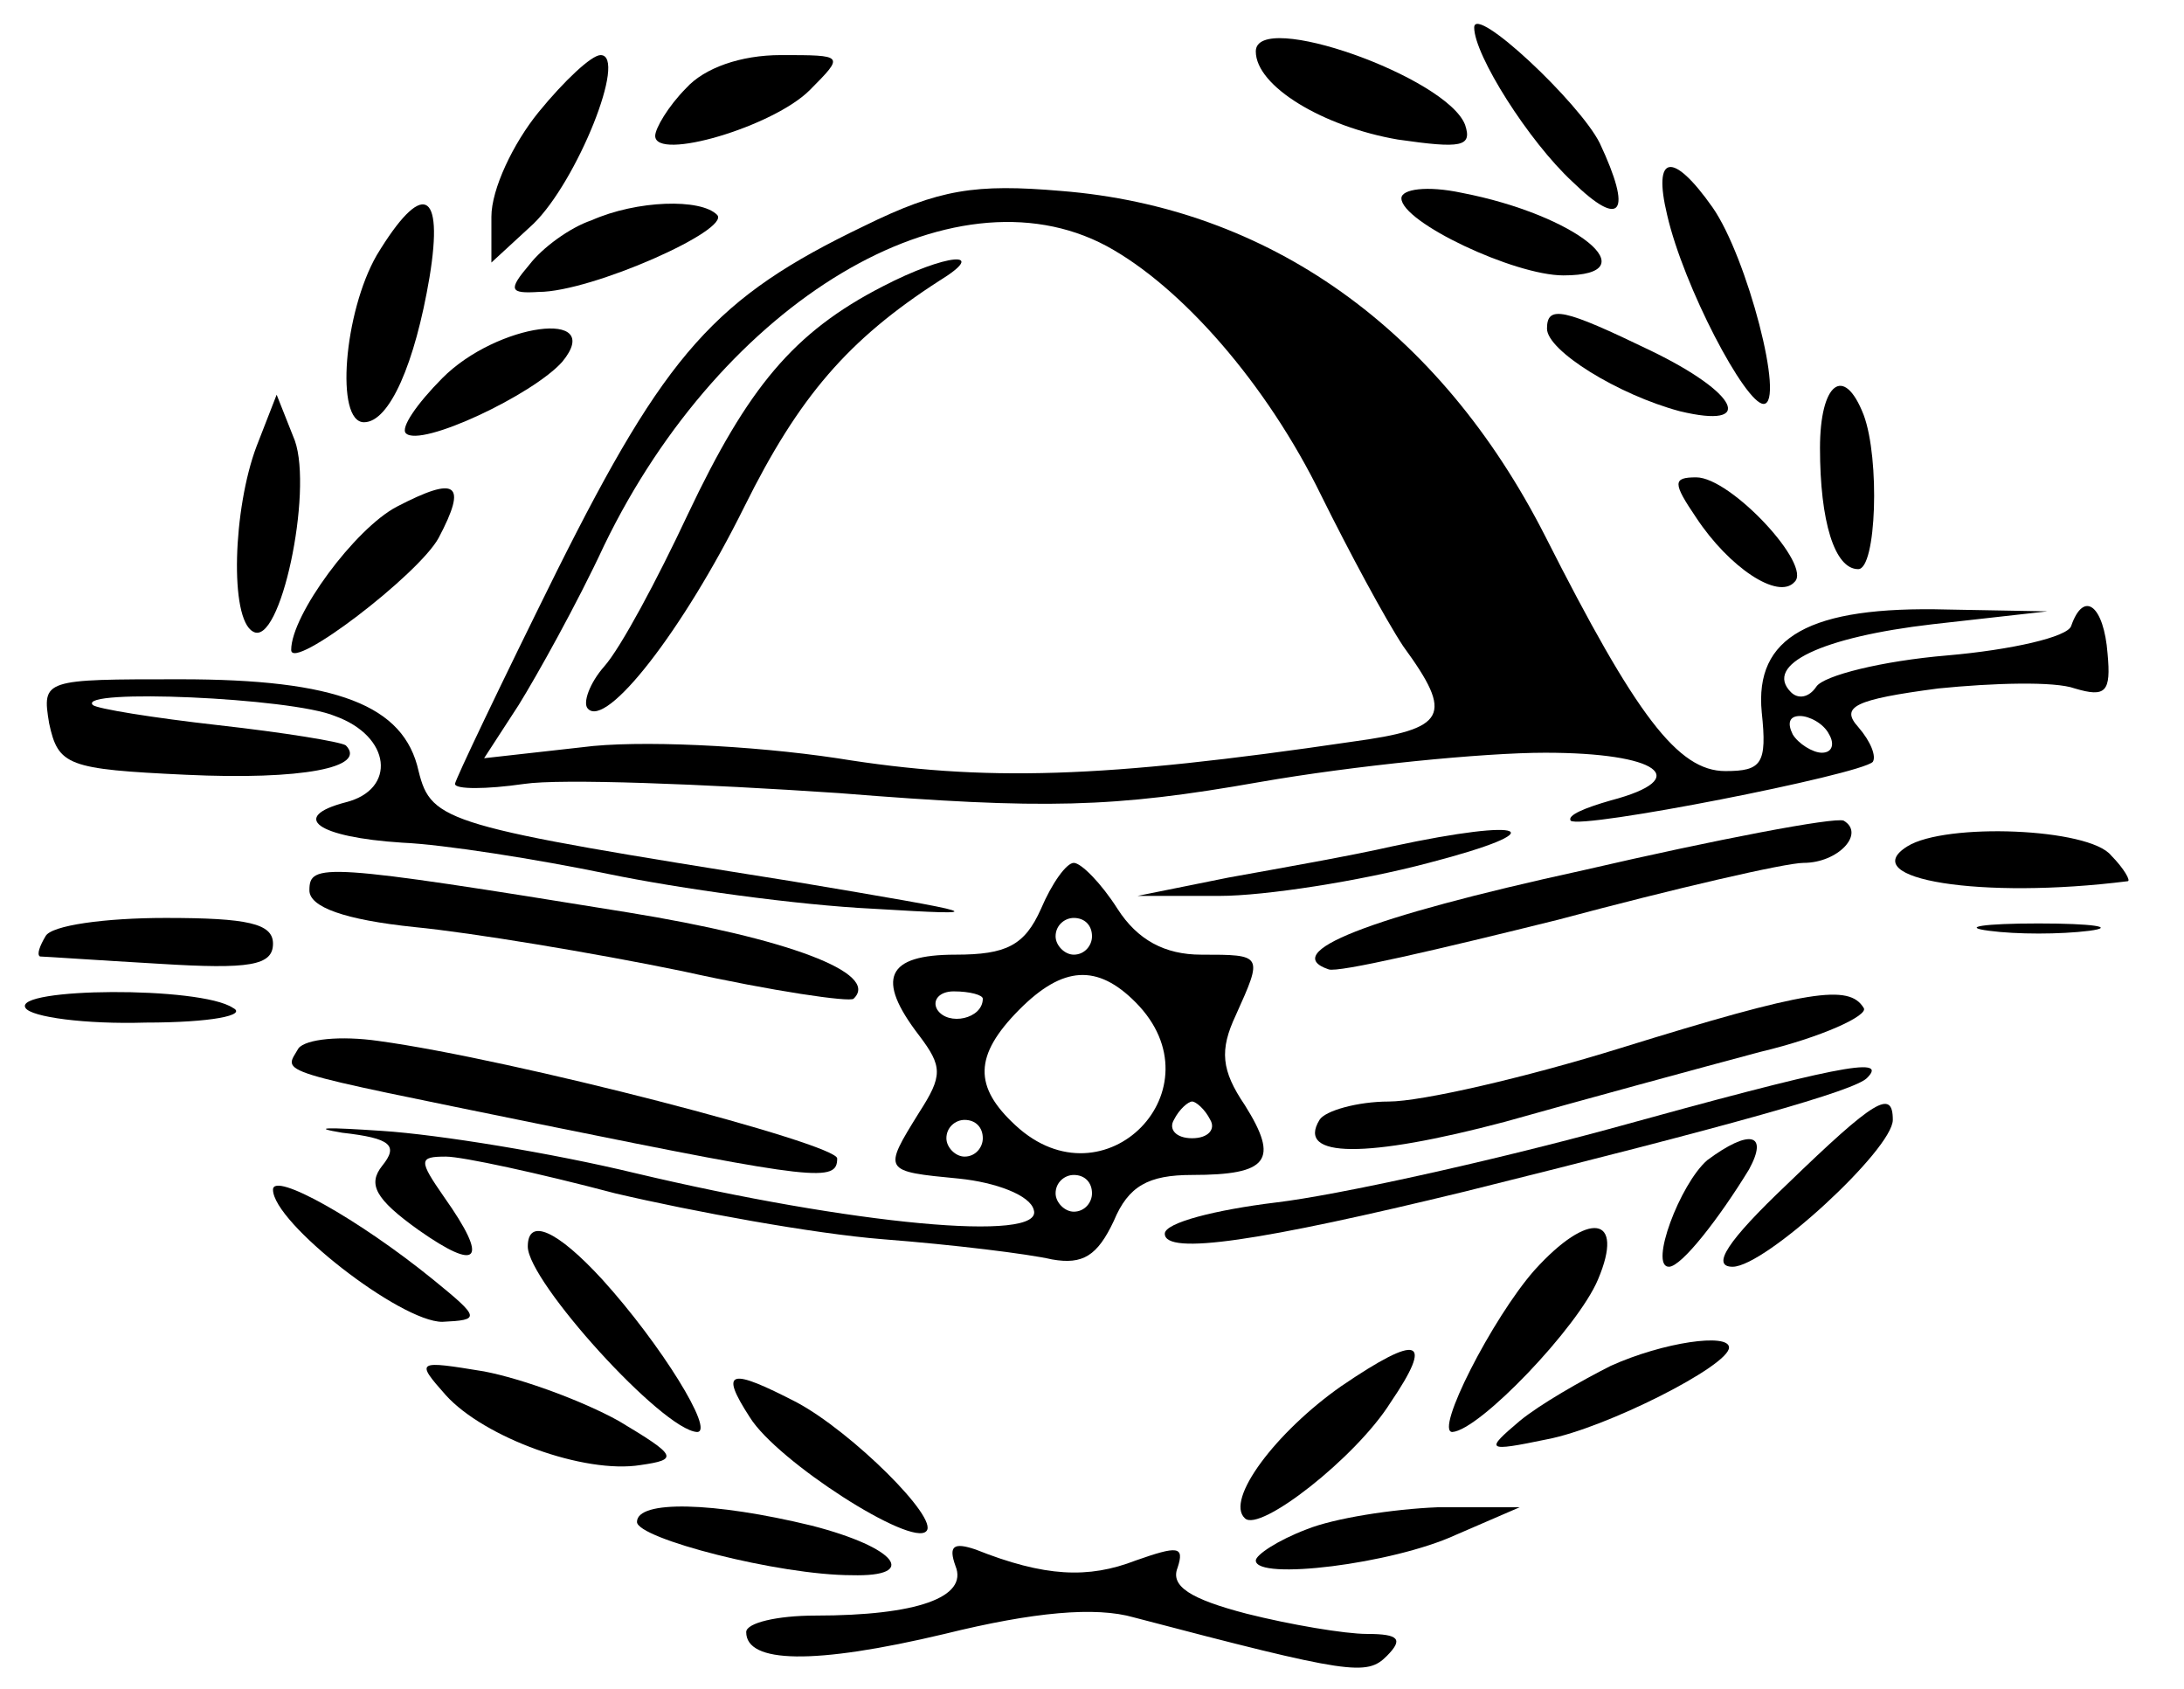
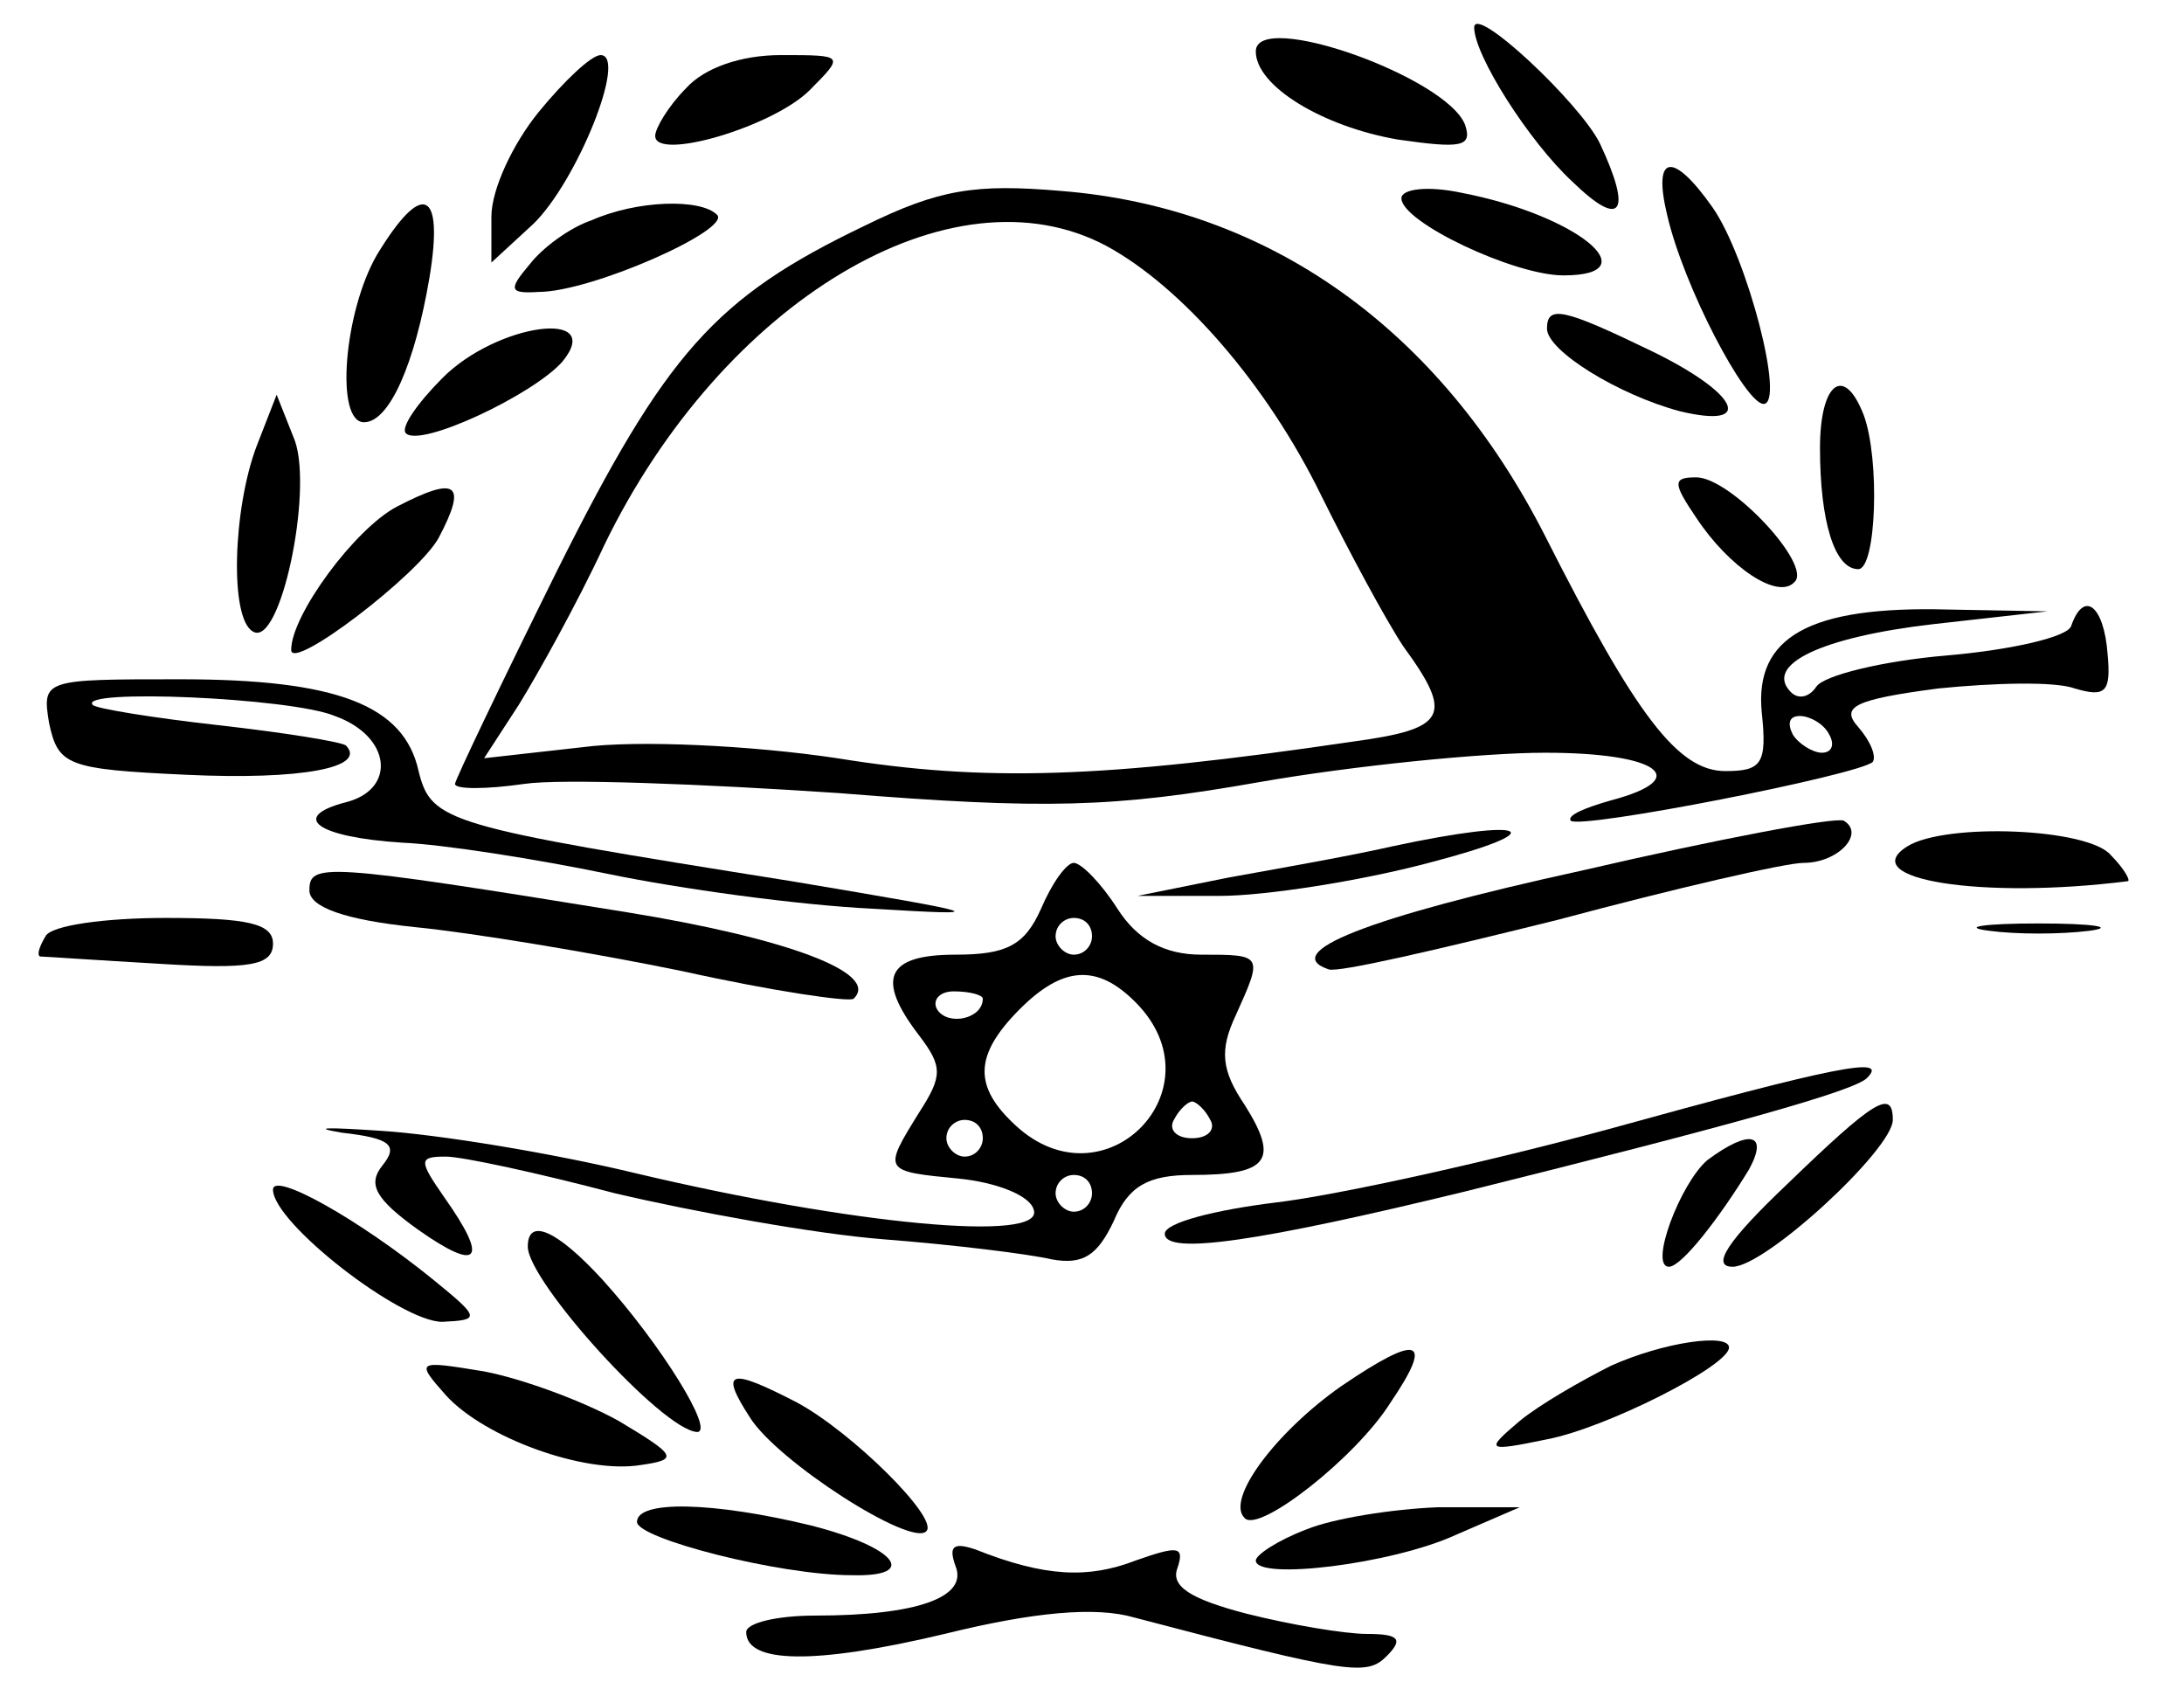
<svg xmlns="http://www.w3.org/2000/svg" width="97" height="75" viewBox="0 0 97 75" fill="none">
  <path d="M65.475 1.223C65.475 2.446 67.9 6.278 69.84 8.071C72.023 10.191 72.508 9.457 71.053 6.359C70.163 4.566 65.475 0.163 65.475 1.223Z" fill="black" />
  <path d="M55.775 2.283C55.775 3.832 58.766 5.625 62.08 6.196C64.909 6.603 65.394 6.522 65.071 5.544C64.262 3.424 55.775 0.408 55.775 2.283Z" fill="black" />
  <path d="M23.926 4.973C22.795 6.359 21.825 8.397 21.825 9.62V11.658L23.684 9.946C25.624 8.071 27.887 2.446 26.675 2.446C26.27 2.446 25.058 3.588 23.926 4.973Z" fill="black" />
  <path d="M30.474 3.913C29.666 4.729 29.1 5.707 29.1 6.033C29.1 7.174 34.354 5.625 35.971 3.995C37.507 2.446 37.507 2.446 34.678 2.446C32.899 2.446 31.283 3.017 30.474 3.913Z" fill="black" />
  <path d="M74.043 9.539C74.771 12.718 77.519 17.936 78.327 17.936C79.297 17.936 77.6 11.414 76.064 9.213C74.286 6.686 73.397 6.849 74.043 9.539Z" fill="black" />
  <path d="M38.395 10.028C31.767 13.207 29.585 15.653 24.735 25.354C22.229 30.408 20.208 34.647 20.208 34.81C20.208 35.055 21.582 35.055 23.28 34.81C24.896 34.566 31.201 34.81 37.264 35.218C46.398 35.952 49.47 35.87 55.936 34.729C60.14 33.995 65.879 33.425 68.627 33.425C73.639 33.425 75.255 34.566 71.537 35.544C70.406 35.87 69.597 36.196 69.759 36.441C70.163 36.848 82.611 34.403 83.177 33.832C83.339 33.587 83.096 32.935 82.531 32.283C81.722 31.386 82.369 31.06 86.087 30.571C88.512 30.327 91.26 30.245 92.15 30.571C93.524 30.979 93.766 30.734 93.605 29.022C93.443 26.903 92.554 26.169 91.988 27.799C91.826 28.289 89.32 28.859 86.491 29.104C83.581 29.348 80.995 30 80.671 30.49C80.348 30.979 79.863 31.06 79.54 30.734C78.327 29.511 80.914 28.289 85.845 27.718L90.937 27.147L86.491 27.066C80.348 26.903 77.923 28.289 78.246 31.631C78.489 33.914 78.246 34.24 76.63 34.24C74.528 34.24 72.669 31.794 68.627 23.805C63.939 14.593 56.34 9.212 47.126 8.479C43.326 8.153 41.71 8.397 38.395 10.028ZM49.146 10.924C52.461 12.718 56.26 17.039 58.685 22.011C59.897 24.457 61.514 27.473 62.322 28.696C64.585 31.794 64.262 32.365 60.059 32.935C48.985 34.566 43.73 34.729 37.183 33.669C33.384 33.098 28.291 32.854 25.866 33.18L21.501 33.669L23.037 31.305C23.846 30 25.624 26.821 26.836 24.212C32.09 13.37 42.276 7.256 49.146 10.924ZM81.237 32.609C81.48 33.017 81.399 33.425 80.914 33.425C80.51 33.425 79.863 33.017 79.621 32.609C79.378 32.12 79.459 31.794 79.944 31.794C80.348 31.794 80.995 32.12 81.237 32.609Z" fill="black" />
-   <path d="M39.204 12.718C35.243 14.756 33.222 17.201 30.555 22.826C29.18 25.761 27.564 28.777 26.836 29.593C26.19 30.326 25.866 31.223 26.109 31.468C26.917 32.364 30.312 28.044 33.06 22.5C35.486 17.609 37.668 15.082 41.71 12.473C43.973 11.087 42.033 11.25 39.204 12.718Z" fill="black" />
  <path d="M62.242 8.805C62.242 9.864 67.253 12.229 69.436 12.229C73.316 12.229 70.002 9.538 64.909 8.56C63.373 8.234 62.242 8.397 62.242 8.805Z" fill="black" />
  <path d="M16.732 11.332C15.277 13.859 14.873 18.75 16.167 18.75C17.298 18.75 18.43 16.141 19.077 12.31C19.723 8.397 18.753 7.989 16.732 11.332Z" fill="black" />
  <path d="M26.27 9.783C25.3 10.109 24.088 11.006 23.522 11.74C22.552 12.881 22.633 13.044 23.926 12.963C26.27 12.963 32.495 10.191 31.848 9.539C31.12 8.805 28.291 8.887 26.27 9.783Z" fill="black" />
  <path d="M68.708 14.593C68.708 15.571 71.861 17.527 74.609 18.261C78.004 19.076 77.195 17.446 73.316 15.571C69.436 13.696 68.708 13.533 68.708 14.593Z" fill="black" />
  <path d="M19.642 16.794C18.511 17.935 17.783 18.995 18.026 19.239C18.672 19.892 23.684 17.527 24.977 16.06C26.917 13.696 22.067 14.348 19.642 16.794Z" fill="black" />
  <path d="M80.833 19.892C80.833 23.153 81.48 25.273 82.531 25.273C83.339 25.273 83.501 20.381 82.773 18.425C81.884 16.142 80.833 17.039 80.833 19.892Z" fill="black" />
  <path d="M11.398 19.81C10.347 22.582 10.185 27.473 11.236 28.044C12.448 28.777 13.903 21.848 13.095 19.565L12.287 17.527L11.398 19.81Z" fill="black" />
  <path d="M17.621 22.501C15.762 23.479 12.933 27.311 12.933 28.86C12.933 29.838 18.591 25.517 19.481 23.887C20.774 21.441 20.289 21.115 17.621 22.501Z" fill="black" />
  <path d="M75.337 22.99C76.791 25.191 78.974 26.658 79.701 25.843C80.51 25.11 76.872 21.197 75.337 21.197C74.286 21.197 74.286 21.441 75.337 22.99Z" fill="black" />
  <path d="M2.182 32.12C2.587 33.995 2.991 34.158 8.245 34.403C13.418 34.647 16.328 34.077 15.358 33.098C15.116 32.935 12.61 32.528 9.7 32.202C6.79 31.875 4.284 31.468 4.122 31.305C3.395 30.571 12.933 30.979 14.873 31.794C17.379 32.691 17.622 35.055 15.358 35.625C12.852 36.278 14.065 37.174 17.864 37.419C19.723 37.5 23.846 38.153 26.998 38.805C30.151 39.457 35.405 40.191 38.8 40.354C44.216 40.68 43.892 40.598 35.162 39.131C19.804 36.685 19.157 36.522 18.591 34.24C17.945 31.305 14.954 30.163 8.002 30.163C1.94 30.163 1.859 30.163 2.182 32.12Z" fill="black" />
  <path d="M70.325 38.642C60.625 40.761 56.826 42.31 59.008 43.044C59.413 43.207 63.939 42.147 69.193 40.843C74.367 39.457 79.297 38.316 80.106 38.316C81.642 38.316 82.854 37.011 81.884 36.441C81.48 36.278 76.307 37.256 70.325 38.642Z" fill="black" />
  <path d="M61.837 37.582C60.059 37.99 56.825 38.56 54.562 38.968L50.52 39.783H54.158C56.179 39.783 60.382 39.131 63.454 38.316C69.112 36.848 67.9 36.278 61.837 37.582Z" fill="black" />
  <path d="M84.713 37.582C82.369 39.049 88.027 39.946 94.494 39.131C94.656 39.131 94.332 38.56 93.766 37.989C92.796 36.767 86.41 36.522 84.713 37.582Z" fill="black" />
  <path d="M13.742 39.538C13.742 40.272 15.277 40.842 18.43 41.169C20.936 41.413 26.352 42.31 30.312 43.125C34.354 44.022 37.749 44.511 37.911 44.348C39.123 43.206 34.92 41.658 27.887 40.516C14.307 38.315 13.742 38.315 13.742 39.538Z" fill="black" />
  <path d="M46.236 40.354C45.509 41.984 44.7 42.392 42.437 42.392C39.365 42.392 38.88 43.452 40.821 45.979C41.871 47.365 41.871 47.772 40.821 49.403C39.204 52.011 39.204 52.011 42.599 52.337C44.215 52.501 45.751 53.071 45.913 53.723C46.398 55.191 37.83 54.376 28.21 52.093C24.492 51.196 19.48 50.381 16.975 50.218C14.55 50.055 13.741 50.055 15.196 50.299C17.379 50.544 17.702 50.87 16.975 51.767C16.328 52.582 16.651 53.234 18.591 54.62C21.259 56.495 21.744 56.006 19.723 53.153C18.591 51.522 18.591 51.359 19.804 51.359C20.531 51.359 23.926 52.093 27.321 52.99C30.797 53.805 36.132 54.783 39.204 55.028C42.356 55.272 45.67 55.68 46.721 55.924C48.096 56.169 48.742 55.761 49.47 54.212C50.116 52.663 51.005 52.174 52.946 52.174C56.34 52.174 56.825 51.522 55.29 49.077C54.239 47.528 54.158 46.631 54.886 45.082C56.098 42.392 56.098 42.392 53.35 42.392C51.733 42.392 50.52 41.74 49.631 40.354C48.904 39.212 48.015 38.316 47.691 38.316C47.368 38.316 46.721 39.212 46.236 40.354ZM48.5 41.577C48.5 41.984 48.176 42.392 47.691 42.392C47.287 42.392 46.883 41.984 46.883 41.577C46.883 41.087 47.287 40.761 47.691 40.761C48.176 40.761 48.5 41.087 48.5 41.577ZM50.44 44.511C54.239 48.343 49.066 53.642 45.105 49.973C43.245 48.261 43.245 46.876 45.266 44.837C47.206 42.881 48.742 42.799 50.44 44.511ZM43.65 44.348C43.65 45.245 42.114 45.571 41.629 44.837C41.386 44.43 41.71 44.022 42.356 44.022C43.084 44.022 43.65 44.185 43.65 44.348ZM53.754 49.729C53.996 50.136 53.673 50.544 52.946 50.544C52.218 50.544 51.895 50.136 52.137 49.729C52.38 49.24 52.784 48.913 52.946 48.913C53.107 48.913 53.511 49.24 53.754 49.729ZM43.65 50.544C43.65 50.952 43.326 51.359 42.841 51.359C42.437 51.359 42.033 50.952 42.033 50.544C42.033 50.055 42.437 49.729 42.841 49.729C43.326 49.729 43.65 50.055 43.65 50.544ZM48.5 52.99C48.5 53.397 48.176 53.805 47.691 53.805C47.287 53.805 46.883 53.397 46.883 52.99C46.883 52.501 47.287 52.174 47.691 52.174C48.176 52.174 48.5 52.501 48.5 52.99Z" fill="black" />
  <path d="M2.02 41.577C1.778 41.984 1.616 42.392 1.778 42.473C1.94 42.473 4.284 42.636 7.113 42.799C11.074 43.044 12.125 42.881 12.125 41.903C12.125 41.006 10.993 40.761 7.355 40.761C4.688 40.761 2.263 41.087 2.02 41.577Z" fill="black" />
  <path d="M88.35 41.332C89.563 41.495 91.503 41.495 92.796 41.332C94.009 41.169 92.958 41.006 90.533 41.006C88.108 41.006 87.057 41.169 88.35 41.332Z" fill="black" />
-   <path d="M1.132 44.756C1.374 45.164 3.799 45.49 6.467 45.408C9.377 45.408 10.993 45.082 10.347 44.756C8.892 43.778 0.566 43.859 1.132 44.756Z" fill="black" />
-   <path d="M71.942 46.55C67.738 47.854 63.131 48.914 61.676 48.914C60.302 48.914 58.847 49.322 58.604 49.729C57.553 51.441 60.706 51.441 66.849 49.811C70.325 48.832 75.418 47.447 78.166 46.713C80.914 46.061 83.016 45.082 82.773 44.756C82.127 43.697 80.348 43.941 71.942 46.55Z" fill="black" />
-   <path d="M13.257 46.55C12.61 47.691 11.883 47.447 24.25 49.974C36.294 52.419 37.183 52.501 37.183 51.441C37.183 50.789 22.795 47.039 16.813 46.224C15.116 45.979 13.58 46.142 13.257 46.55Z" fill="black" />
  <path d="M71.457 50.136C66.041 51.604 59.413 53.071 56.664 53.397C53.997 53.723 51.733 54.294 51.733 54.783C51.733 55.761 56.018 55.109 65.071 52.908C76.873 49.973 82.45 48.424 82.935 47.854C83.905 46.876 81.48 47.365 71.457 50.136Z" fill="black" />
  <path d="M79.378 52.581C76.711 55.109 75.983 56.25 76.953 56.25C78.408 56.25 84.067 51.033 84.067 49.728C84.067 48.342 83.258 48.831 79.378 52.581Z" fill="black" />
  <path d="M75.821 51.522C74.609 52.581 73.235 56.25 74.124 56.25C74.69 56.25 76.387 54.049 77.681 51.929C78.57 50.299 77.681 50.136 75.821 51.522Z" fill="black" />
  <path d="M12.125 52.827C12.125 54.294 17.783 58.696 19.642 58.696C21.34 58.615 21.34 58.533 19.238 56.821C15.924 54.131 12.125 52.011 12.125 52.827Z" fill="black" />
  <path d="M23.441 55.354C23.441 56.903 29.423 63.506 30.959 63.588C31.767 63.588 29.342 59.675 26.756 56.822C24.735 54.62 23.441 54.05 23.441 55.354Z" fill="black" />
-   <path d="M68.142 56.414C66.283 58.533 63.696 63.588 64.505 63.588C65.717 63.506 70.082 58.941 70.971 56.822C72.184 53.968 70.567 53.724 68.142 56.414Z" fill="black" />
  <path d="M59.574 61.55C56.664 63.588 54.401 66.604 55.29 67.419C55.937 68.071 60.221 64.729 61.757 62.283C63.697 59.43 63.05 59.185 59.574 61.55Z" fill="black" />
  <path d="M71.537 60.652C70.244 61.304 68.385 62.364 67.496 63.098C65.96 64.402 65.96 64.484 68.708 63.913C71.295 63.424 76.792 60.652 76.792 59.837C76.792 59.185 73.882 59.593 71.537 60.652Z" fill="black" />
  <path d="M19.804 61.957C21.502 63.832 25.947 65.463 28.453 65.055C30.151 64.811 30.07 64.647 27.483 63.099C25.866 62.202 23.199 61.224 21.502 60.898C18.511 60.408 18.43 60.408 19.804 61.957Z" fill="black" />
  <path d="M33.303 62.936C34.516 64.892 40.497 68.724 41.144 67.99C41.71 67.419 37.83 63.588 35.405 62.283C32.414 60.734 31.929 60.816 33.303 62.936Z" fill="black" />
  <path d="M28.291 67.582C28.291 68.316 34.596 69.947 37.83 69.947C40.821 70.028 39.851 68.724 36.051 67.746C31.686 66.686 28.291 66.604 28.291 67.582Z" fill="black" />
  <path d="M58.038 67.908C56.745 68.397 55.775 69.049 55.775 69.294C55.775 70.191 61.837 69.457 64.667 68.153L67.496 66.93H63.858C61.837 67.011 59.251 67.419 58.038 67.908Z" fill="black" />
  <path d="M42.437 69.538C43.003 70.924 40.74 71.74 36.213 71.74C34.516 71.74 33.142 72.066 33.142 72.473C33.142 73.859 36.132 73.941 41.952 72.555C45.913 71.576 48.662 71.332 50.359 71.821C59.978 74.348 60.706 74.43 61.595 73.533C62.322 72.799 62.161 72.555 60.706 72.555C59.736 72.555 57.311 72.147 55.371 71.658C52.865 71.006 51.976 70.435 52.299 69.62C52.622 68.642 52.299 68.642 50.44 69.294C48.338 70.109 46.398 70.028 43.327 68.805C42.357 68.479 42.114 68.642 42.437 69.538Z" fill="black" />
</svg>